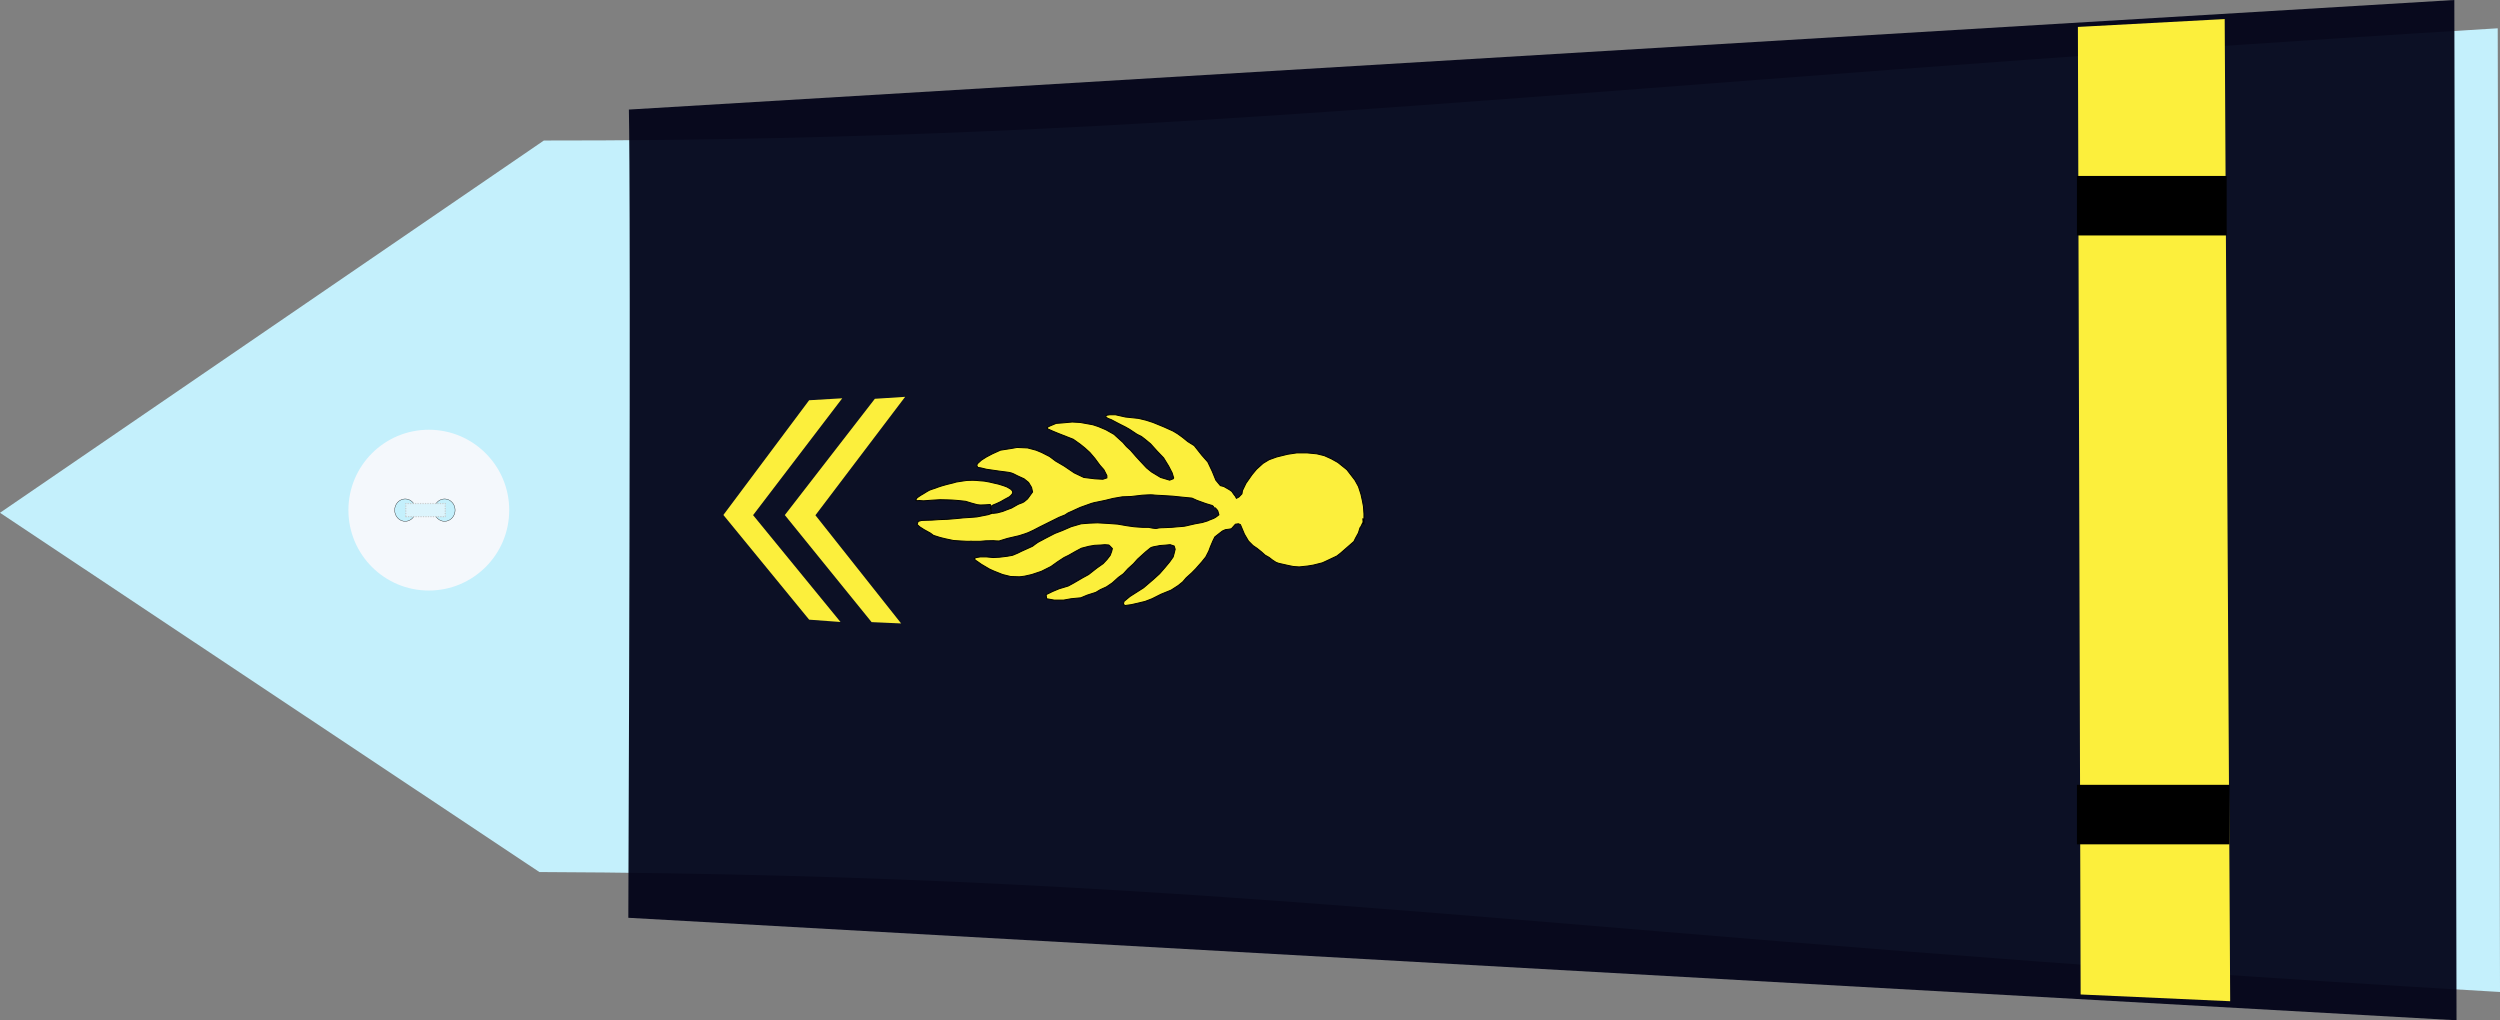
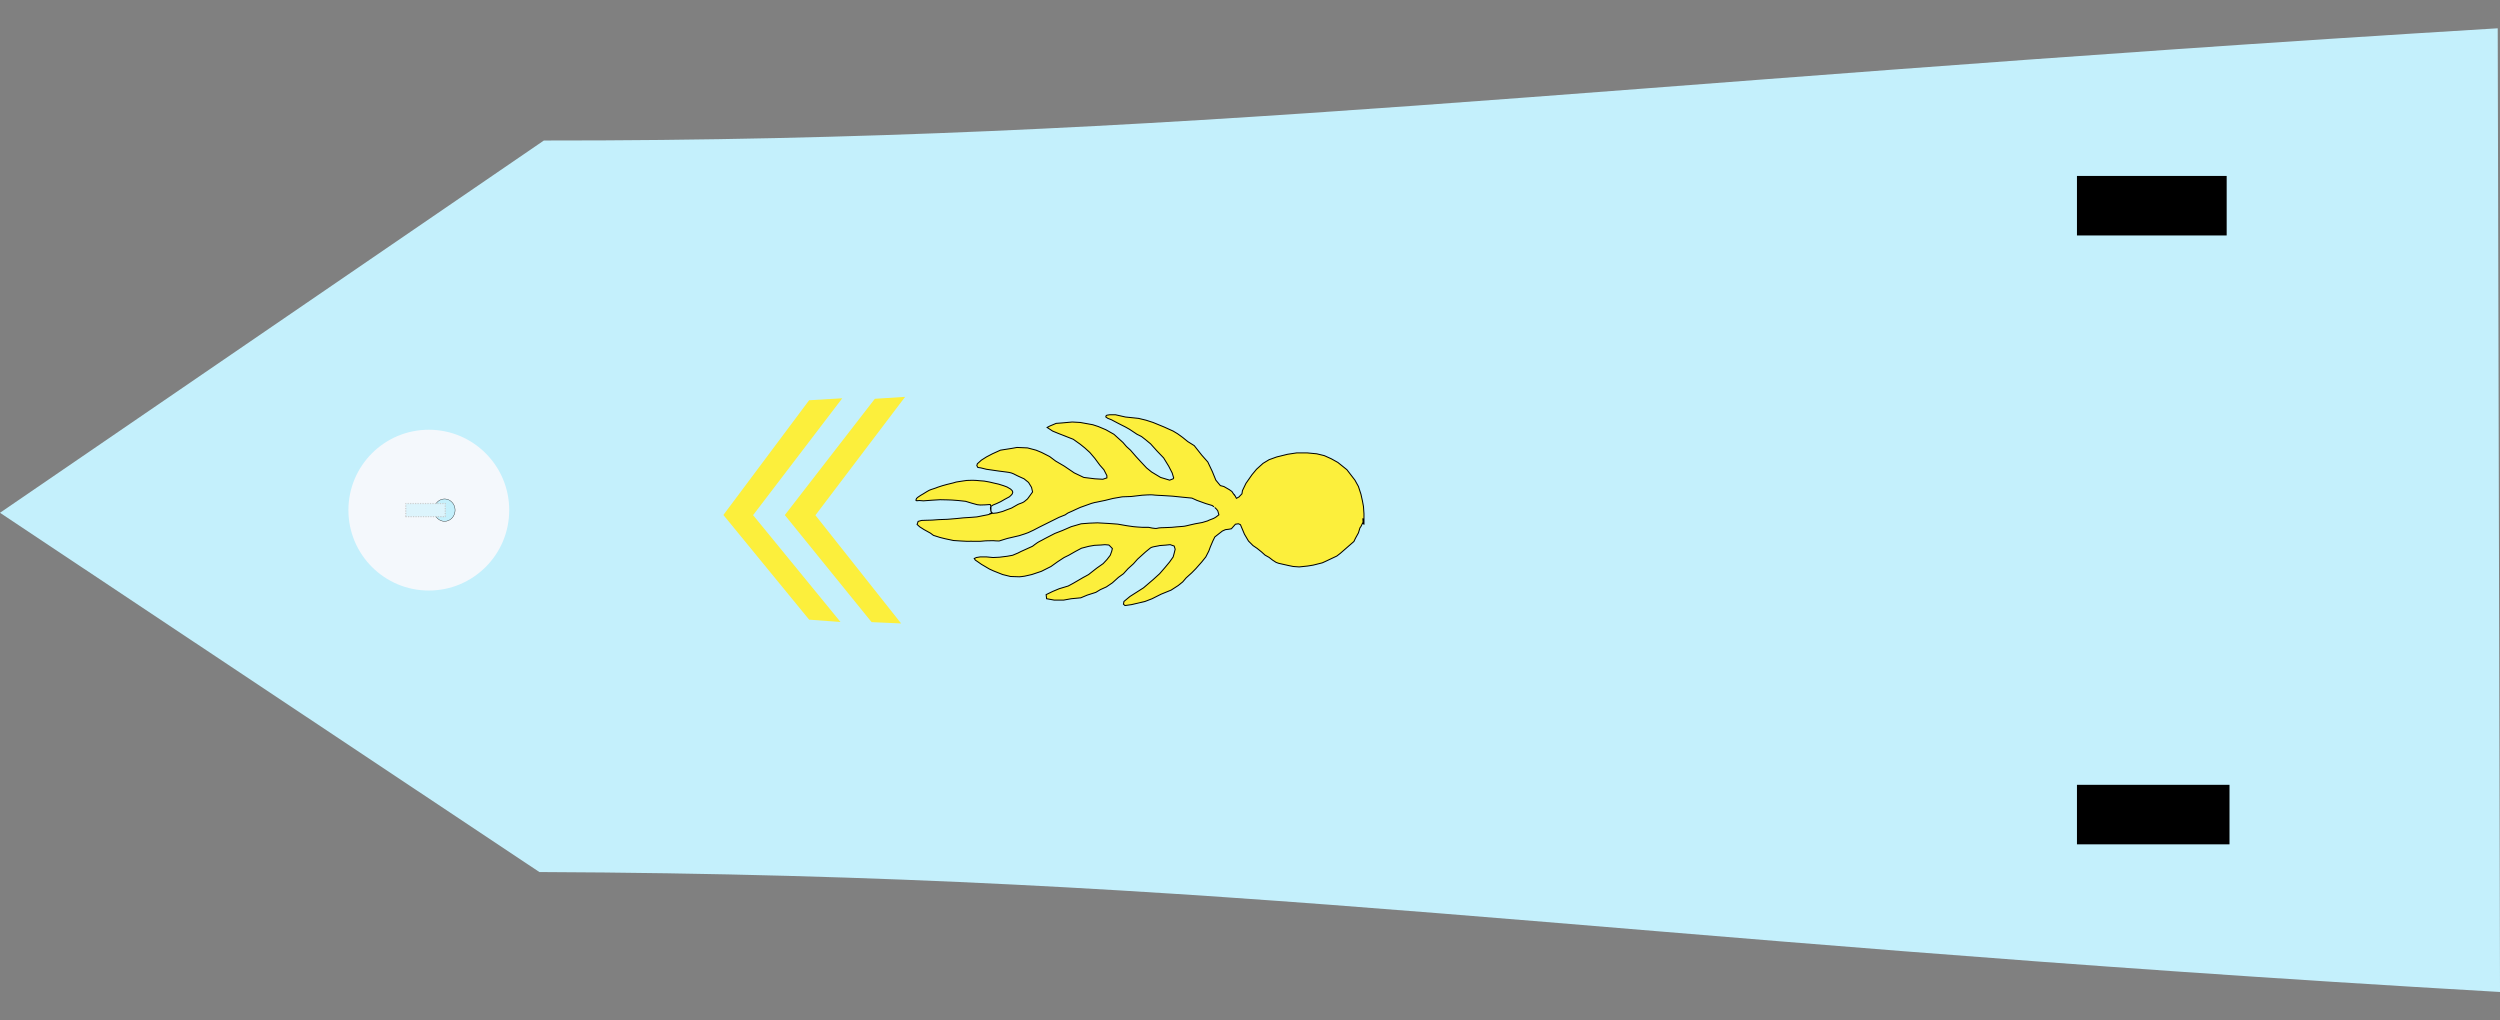
<svg xmlns="http://www.w3.org/2000/svg" xmlns:ns1="http://sodipodi.sourceforge.net/DTD/sodipodi-0.dtd" xmlns:ns2="http://www.inkscape.org/namespaces/inkscape" width="390.061" height="159.188" id="svg2451" ns1:version="0.32" ns2:version="0.46" ns1:docname="aspirant-gend.svg" ns2:output_extension="org.inkscape.output.svg.inkscape" version="1.0">
  <rect width="100%" height="100%" fill="#808080" stroke="none" />
  <defs id="defs2453">
    <ns2:perspective ns1:type="inkscape:persp3d" ns2:vp_x="0 : 212.5 : 1" ns2:vp_y="0 : 1000 : 0" ns2:vp_z="428.75 : 212.5 : 1" ns2:persp3d-origin="214.375 : 141.66667 : 1" id="perspective2460" />
  </defs>
  <ns1:namedview pagecolor="#ffffff" bordercolor="#666666" borderopacity="1.0" ns2:pageopacity="0.0" ns2:pageshadow="2" ns2:zoom="1.1313709" ns2:cx="189.45408" ns2:cy="214.54763" ns2:document-units="pt" ns2:current-layer="layer1" id="namedview2455" showgrid="false" ns2:window-width="1264" ns2:window-height="974" ns2:window-x="0" ns2:window-y="14" />
  <g ns2:label="Layer 1" ns2:groupmode="layer" id="layer1" transform="translate(-19.344,-168.907)">
    <g id="g2728">
      <path ns1:nodetypes="cccccc" id="path3751" d="M 103.499,304.967 L 19.344,248.914 L 104.198,190.831 C 204.414,190.897 265.005,182.087 409.049,173.321 L 409.406,323.681 C 265.212,315.361 213.437,305.436 103.499,304.967 z" style="fill:#c4f0fc;fill-opacity:1;fill-rule:evenodd;stroke:none;stroke-width:1px;stroke-linecap:butt;stroke-linejoin:miter;stroke-opacity:1" />
      <g id="g3822" transform="matrix(0,-0.512,0.512,0,73.45,261.301)">
        <path id="P0" d="M 49.634,25 C 49.634,38.531 38.665,49.5 25.134,49.5 C 11.603,49.5 0.634,38.531 0.634,25 C 0.634,11.469 11.603,0.5 25.134,0.5 C 38.665,0.5 49.634,11.469 49.634,25 z" style="fill:#f4f8fc;stroke-width:0.25;stroke-miterlimit:4;stroke-dasharray:none" transform="translate(-0.134,-1.53761e-5)" />
-         <path ns1:type="arc" style="opacity:1;fill:#c4f0fc;fill-opacity:1;stroke:#000000;stroke-width:0.1;stroke-miterlimit:4;stroke-dasharray:none;stroke-opacity:1" id="path3016" ns1:cx="23.799999" ns1:cy="18.799999" ns1:rx="3.4000001" ns1:ry="3.2" d="M 27.2,18.8 A 3.4,3.2 0 1 1 20.4,18.8 A 3.4,3.2 0 1 1 27.2,18.8 z" transform="translate(1.2,-1)" />
        <path ns1:type="arc" style="opacity:1;fill:#c4f0fc;fill-opacity:1;stroke:#000000;stroke-width:0.1;stroke-miterlimit:4;stroke-dasharray:none;stroke-opacity:1" id="path3790" ns1:cx="23.799999" ns1:cy="18.799999" ns1:rx="3.4000001" ns1:ry="3.2" d="M 27.2,18.8 A 3.4,3.2 0 1 1 20.4,18.8 A 3.4,3.2 0 1 1 27.2,18.8 z" transform="translate(1.2,11)" />
        <rect style="opacity:1;fill:#dcf4fc;fill-opacity:1;stroke:#c4c4c4;stroke-width:0.378;stroke-linejoin:round;stroke-miterlimit:4;stroke-dasharray:0.378, 0.378;stroke-dashoffset:0;stroke-opacity:0.784" id="rect3792" width="3.985" height="12.044" x="23.024" y="17.975" />
      </g>
-       <path ns1:nodetypes="ccccc" id="path3753" d="M 117.465,186 C 117.576,191.225 117.737,217.934 117.378,312.106 L 402.622,328.095 L 402.279,168.907 L 117.465,186 z" style="fill:#000217;fill-opacity:0.937;fill-rule:evenodd;stroke:none;stroke-width:1px;stroke-linecap:butt;stroke-linejoin:miter;stroke-opacity:1" />
      <g transform="translate(45.625,36.001)" id="g6555">
        <path style="fill:#fcef3c;fill-opacity:1;fill-rule:evenodd;stroke:none;stroke-width:1px;stroke-linecap:butt;stroke-linejoin:miter;stroke-opacity:1" d="M 114.941,194.822 L 110.218,195.127 L 96.168,213.268 L 109.711,229.973 L 114.315,230.178 L 100.943,213.295 L 114.941,194.822 z" id="path10161" ns1:nodetypes="ccccccc" />
        <path style="fill:#fcef3c;fill-opacity:1;fill-rule:evenodd;stroke:none;stroke-width:1px;stroke-linecap:butt;stroke-linejoin:miter;stroke-opacity:1" d="M 105.13,195.049 L 99.963,195.354 L 86.584,213.254 L 99.965,229.589 L 104.859,229.951 L 91.218,213.281 L 105.13,195.049 z" id="path10165" ns1:nodetypes="ccccccc" />
      </g>
-       <path id="path2546" d="M 188.519,258.92 C 188.127,259.133 188.989,258.637 187.892,259.275 C 186.795,259.913 186.795,259.913 186.795,259.913 L 186.012,260.338 L 184.601,260.763 L 183.583,261.188 L 182.564,261.685 L 182.643,262.323 L 183.818,262.535 L 185.306,262.535 L 186.482,262.323 L 187.97,262.181 L 188.989,261.756 L 190.321,261.33 L 191.026,260.905 L 191.966,260.48 L 192.906,259.842 L 193.846,258.991 L 194.629,258.424 L 195.335,257.645 L 196.196,256.865 L 196.823,256.156 L 197.293,255.731 L 198.077,255.022 L 198.86,254.384 C 198.86,254.384 199.095,254.242 199.565,254.172 C 200.035,254.101 200.27,254.03 200.27,254.03 L 201.21,253.959 L 201.915,253.888 L 202.542,254.101 L 202.699,254.597 L 202.542,255.235 L 202.386,255.802 L 201.837,256.581 L 201.132,257.432 L 200.27,258.424 L 199.252,259.346 L 197.763,260.621 L 195.648,261.968 L 194.708,262.748 L 194.629,263.173 L 194.864,263.386 L 195.883,263.244 L 197.998,262.748 L 199.095,262.323 L 200.505,261.614 L 202.072,260.976 L 203.169,260.267 L 203.874,259.7 L 204.422,259.062 L 205.284,258.282 L 205.911,257.645 L 206.851,256.581 L 207.478,255.802 L 207.948,254.88 L 208.183,254.242 L 208.575,253.321 L 208.888,252.683 L 209.515,252.187 L 210.063,251.762 L 210.533,251.549 L 211.082,251.478 L 211.473,251.407 L 212.1,250.698 L 212.57,250.628 L 212.884,250.769 L 213.51,252.258 L 214.137,253.321 L 214.842,254.03 L 215.469,254.455 L 216.174,255.022 L 216.722,255.518 L 217.349,255.873 L 217.898,256.298 L 218.446,256.652 L 218.838,256.794 L 219.465,256.936 L 220.405,257.148 L 221.11,257.29 L 222.05,257.361 L 223.382,257.219 L 224.244,257.078 L 225.654,256.723 L 226.124,256.511 L 227.926,255.66 L 228.474,255.235 L 230.589,253.392 L 230.824,252.896 L 231.294,252.045 L 231.53,251.266 L 231.686,251.053 L 231.921,250.557 C 231.921,250.557 232.078,250.84 232,250.061 C 231.921,249.281 232.156,250.769 232.156,250.769 L 232.156,249.777 L 232.156,249.068 L 232.078,247.934 L 231.921,247.084 L 231.686,246.021 L 231.294,244.816 L 230.746,243.823 L 229.493,242.193 L 228.082,241.059 L 227.064,240.492 L 225.967,239.996 L 224.792,239.712 L 223.303,239.571 L 221.658,239.571 L 220.248,239.783 L 218.524,240.208 L 217.349,240.634 L 216.409,241.201 L 215.391,242.122 L 214.686,242.973 L 213.745,244.319 L 213.197,245.453 L 213.119,245.95 L 212.649,246.446 L 212.257,246.658 L 212.022,246.233 C 212.022,246.233 212.022,246.304 211.787,245.95 C 211.552,245.595 211.552,245.595 211.552,245.595 L 211.16,245.312 L 210.298,244.816 L 209.75,244.674 L 209.045,243.823 L 208.496,242.477 L 207.791,240.988 L 206.851,239.925 L 205.676,238.437 L 204.657,237.799 L 203.874,237.161 L 203.091,236.594 L 202.386,236.168 L 201.602,235.814 L 200.975,235.53 L 200.114,235.176 L 199.252,234.822 L 198.155,234.467 L 196.98,234.184 L 194.943,233.971 L 193.376,233.617 L 192.514,233.617 L 192.044,233.688 L 191.887,233.829 L 191.887,233.971 L 192.201,234.184 L 192.749,234.396 L 193.689,234.893 L 194.238,235.176 L 194.943,235.53 L 195.57,235.885 L 196.745,236.665 L 197.45,237.019 L 197.998,237.444 L 198.86,238.153 L 199.879,239.287 L 200.897,240.35 L 201.68,241.626 L 202.229,242.689 L 202.464,243.469 L 202.386,243.611 L 201.837,243.823 L 200.427,243.398 L 199.017,242.547 L 198.233,241.91 L 197.371,240.988 L 196.588,240.138 L 195.726,239.145 L 195.1,238.578 L 194.551,237.94 L 193.141,236.665 L 191.887,235.956 L 190.712,235.46 L 189.85,235.176 L 187.892,234.822 L 186.638,234.751 L 185.071,234.893 L 184.131,234.963 L 183.113,235.389 L 182.721,235.601 L 182.799,235.814 L 183.583,236.168 L 184.445,236.523 L 186.795,237.444 L 187.892,238.224 L 188.597,238.791 L 189.38,239.5 L 190.164,240.421 L 190.947,241.484 L 191.574,242.193 L 192.044,243.114 L 192.044,243.469 L 191.417,243.682 L 190.164,243.611 L 188.44,243.398 L 186.952,242.689 L 185.385,241.626 L 184.053,240.846 L 183.113,240.138 L 181.859,239.5 L 180.998,239.145 L 179.666,238.791 L 178.02,238.72 L 177.237,238.862 L 175.435,239.145 L 174.182,239.712 L 173.241,240.208 L 172.458,240.705 L 171.831,241.272 L 171.753,241.555 L 171.91,241.839 L 172.38,241.91 L 173.241,242.122 L 175.2,242.406 L 176.297,242.547 C 176.297,242.547 177.08,242.618 177.472,242.831 C 177.864,243.044 178.334,243.256 178.334,243.256 L 179.117,243.611 L 179.822,244.178 L 180.292,244.957 L 180.449,245.666 L 179.993,246.297 L 179.661,246.749 L 179.273,247.074 C 179.273,247.074 179.051,247.3 178.636,247.425 C 178.22,247.55 177.916,247.751 177.916,247.751 L 177.168,248.177 L 176.42,248.453 L 175.783,248.703 L 174.924,248.929 L 174.259,249.004 L 173.982,248.778 L 173.927,248.578 L 173.872,248.152 L 173.927,247.951 L 174.01,247.876 L 174.287,247.701 L 174.841,247.475 L 175.478,247.175 L 176.087,246.824 L 176.835,246.423 L 177.085,246.197 L 177.279,245.972 L 177.362,245.696 L 177.279,245.471 L 177.029,245.22 L 176.475,244.894 L 175.949,244.694 L 175.146,244.443 L 174.37,244.268 L 173.733,244.117 L 172.902,243.967 L 172.237,243.917 L 171.711,243.867 L 171.102,243.842 L 170.188,243.867 L 169.661,243.942 L 168.526,244.117 L 168.11,244.243 L 167.085,244.493 L 166.365,244.694 L 165.673,244.919 C 165.673,244.919 165.119,245.145 164.98,245.17 C 164.842,245.195 164.343,245.395 164.343,245.395 L 163.983,245.596 L 163.374,245.972 L 162.986,246.197 L 162.543,246.498 L 162.349,246.673 L 162.266,246.874 L 162.266,246.999 L 162.321,247.024 L 162.543,247.024 L 162.764,246.999 L 163.429,247.049 L 164.786,246.949 L 166.033,246.874 L 167.141,246.899 L 167.861,246.924 L 168.858,246.999 L 169.994,247.124 L 170.991,247.425 L 171.822,247.651 L 172.293,247.701 L 173.068,247.676 L 173.761,247.626 L 173.844,247.626 L 173.955,247.926 L 173.955,248.603 L 174.065,248.954 L 173.678,249.104 L 174.093,248.929 L 174.204,248.979 L 173.816,249.104 L 173.539,249.204 L 172.902,249.33 L 171.766,249.555 L 170.825,249.63 L 169.634,249.706 L 168.664,249.806 L 167.168,249.931 L 165.811,249.981 L 164.759,250.056 L 163.845,250.081 L 163.124,250.107 L 162.598,250.257 L 162.432,250.733 L 162.847,251.109 L 163.512,251.535 L 164.509,252.086 L 164.98,252.437 L 166.005,252.763 L 166.808,252.963 L 168.11,253.239 L 169.246,253.314 C 169.246,253.314 169.523,253.339 169.717,253.339 C 169.911,253.339 170.354,253.389 170.492,253.364 C 170.631,253.339 171.129,253.364 171.129,253.364 L 172.293,253.364 L 173.124,253.289 L 174.315,253.264 C 174.315,253.264 175.118,253.339 175.229,253.314 C 175.34,253.289 176.531,252.913 176.531,252.913 L 178.359,252.487 L 179.217,252.211 C 179.217,252.211 179.578,252.086 179.771,252.011 C 179.965,251.936 180.575,251.635 180.575,251.635 L 181.489,251.159 L 184.563,249.63 L 185.56,249.229 C 185.56,249.229 185.948,248.929 186.114,248.879 C 186.281,248.828 186.945,248.503 187.112,248.428 C 187.278,248.352 187.887,248.077 187.887,248.077 L 189.632,247.45 L 190.186,247.3 L 190.352,247.275 L 191.793,246.974 L 193.011,246.673 L 194.452,246.423 L 195.837,246.373 L 197.554,246.172 C 197.554,246.172 198.994,246.072 199.216,246.122 C 199.438,246.172 200.712,246.222 200.712,246.222 L 202.318,246.323 L 203.759,246.473 L 205.31,246.623 L 206.085,246.974 L 207.47,247.475 L 208.467,247.776 L 208.744,247.976 C 208.744,247.976 208.523,247.826 208.855,248.077 C 209.188,248.327 209.354,248.628 209.354,248.628 L 209.52,249.229 L 209.132,249.53 C 209.132,249.53 208.8,249.781 208.467,249.881 C 208.135,249.981 207.747,250.182 207.747,250.182 L 206.916,250.432 L 205.808,250.633 L 204.922,250.833 C 204.922,250.833 204.146,251.034 203.925,251.034 C 203.703,251.034 202.152,251.184 202.152,251.184 L 200.933,251.234 C 200.933,251.234 200.158,251.234 199.881,251.334 C 199.604,251.435 198.551,251.184 198.551,251.184 C 198.551,251.184 197.831,251.184 197.609,251.184 C 197.388,251.184 196.225,251.084 196.225,251.084 L 195.172,250.933 L 193.732,250.683 L 192.347,250.583 L 190.574,250.482 L 189.3,250.533 L 188.026,250.633 L 186.475,251.084 L 185.09,251.685 L 183.926,252.136 L 182.375,252.938 C 182.375,252.938 181.655,253.339 181.433,253.439 C 181.212,253.54 180.436,254.141 180.436,254.141 L 179.55,254.542 L 178.663,254.943 L 178.165,255.194 L 177.334,255.544 L 176.503,255.695 L 175.284,255.845 L 174.287,255.895 L 173.234,255.795 L 172.293,255.795 L 171.683,255.895 L 171.351,256.046 L 171.517,256.296 L 171.96,256.597 L 172.459,256.948 L 173.733,257.699 L 174.398,258 L 175.783,258.551 L 177.002,258.852 L 178.386,258.902 C 178.386,258.902 178.996,258.852 179.217,258.802 C 179.439,258.752 180.325,258.551 180.325,258.551 L 181.821,258.05 L 183.317,257.299 L 184.369,256.547 L 185.367,255.895 L 186.087,255.544 L 187.139,254.943 L 188.081,254.442 L 189.244,254.141 L 190.131,253.991 L 191.128,253.941 L 191.737,253.89 L 192.347,253.941 L 192.513,254.091 L 192.901,254.492 L 192.79,254.943 L 192.568,255.544 L 192.07,256.196 L 191.46,256.847 L 190.463,257.549 L 189.632,258.201 L 189.189,258.551 L 188.519,258.92 z" style="fill:#fcef3c;fill-opacity:1;fill-rule:evenodd;stroke:#000000;stroke-width:0.159px;stroke-linecap:butt;stroke-linejoin:miter;stroke-opacity:1" />
+       <path id="path2546" d="M 188.519,258.92 C 188.127,259.133 188.989,258.637 187.892,259.275 C 186.795,259.913 186.795,259.913 186.795,259.913 L 186.012,260.338 L 184.601,260.763 L 183.583,261.188 L 182.564,261.685 L 182.643,262.323 L 183.818,262.535 L 185.306,262.535 L 186.482,262.323 L 187.97,262.181 L 188.989,261.756 L 190.321,261.33 L 191.026,260.905 L 191.966,260.48 L 192.906,259.842 L 193.846,258.991 L 194.629,258.424 L 195.335,257.645 L 196.196,256.865 L 196.823,256.156 L 197.293,255.731 L 198.077,255.022 L 198.86,254.384 C 198.86,254.384 199.095,254.242 199.565,254.172 C 200.035,254.101 200.27,254.03 200.27,254.03 L 201.21,253.959 L 201.915,253.888 L 202.542,254.101 L 202.699,254.597 L 202.542,255.235 L 202.386,255.802 L 201.837,256.581 L 201.132,257.432 L 200.27,258.424 L 199.252,259.346 L 197.763,260.621 L 195.648,261.968 L 194.708,262.748 L 194.629,263.173 L 194.864,263.386 L 195.883,263.244 L 197.998,262.748 L 199.095,262.323 L 200.505,261.614 L 202.072,260.976 L 203.169,260.267 L 203.874,259.7 L 204.422,259.062 L 205.284,258.282 L 205.911,257.645 L 206.851,256.581 L 207.478,255.802 L 207.948,254.88 L 208.183,254.242 L 208.575,253.321 L 208.888,252.683 L 209.515,252.187 L 210.063,251.762 L 210.533,251.549 L 211.082,251.478 L 211.473,251.407 L 212.1,250.698 L 212.57,250.628 L 212.884,250.769 L 213.51,252.258 L 214.137,253.321 L 214.842,254.03 L 215.469,254.455 L 216.174,255.022 L 216.722,255.518 L 217.349,255.873 L 217.898,256.298 L 218.446,256.652 L 218.838,256.794 L 219.465,256.936 L 220.405,257.148 L 221.11,257.29 L 222.05,257.361 L 223.382,257.219 L 224.244,257.078 L 225.654,256.723 L 226.124,256.511 L 227.926,255.66 L 228.474,255.235 L 230.589,253.392 L 230.824,252.896 L 231.294,252.045 L 231.53,251.266 L 231.686,251.053 L 231.921,250.557 C 231.921,250.557 232.078,250.84 232,250.061 C 231.921,249.281 232.156,250.769 232.156,250.769 L 232.156,249.777 L 232.156,249.068 L 232.078,247.934 L 231.921,247.084 L 231.686,246.021 L 231.294,244.816 L 230.746,243.823 L 229.493,242.193 L 228.082,241.059 L 227.064,240.492 L 225.967,239.996 L 224.792,239.712 L 223.303,239.571 L 221.658,239.571 L 220.248,239.783 L 218.524,240.208 L 217.349,240.634 L 216.409,241.201 L 215.391,242.122 L 214.686,242.973 L 213.745,244.319 L 213.197,245.453 L 213.119,245.95 L 212.649,246.446 L 212.257,246.658 L 212.022,246.233 C 212.022,246.233 212.022,246.304 211.787,245.95 C 211.552,245.595 211.552,245.595 211.552,245.595 L 211.16,245.312 L 210.298,244.816 L 209.75,244.674 L 209.045,243.823 L 208.496,242.477 L 207.791,240.988 L 206.851,239.925 L 205.676,238.437 L 204.657,237.799 L 203.874,237.161 L 203.091,236.594 L 202.386,236.168 L 201.602,235.814 L 200.975,235.53 L 200.114,235.176 L 199.252,234.822 L 198.155,234.467 L 196.98,234.184 L 194.943,233.971 L 193.376,233.617 L 192.514,233.617 L 192.044,233.688 L 191.887,233.829 L 191.887,233.971 L 192.201,234.184 L 192.749,234.396 L 193.689,234.893 L 194.238,235.176 L 194.943,235.53 L 195.57,235.885 L 196.745,236.665 L 197.45,237.019 L 197.998,237.444 L 198.86,238.153 L 199.879,239.287 L 200.897,240.35 L 201.68,241.626 L 202.229,242.689 L 202.464,243.469 L 202.386,243.611 L 201.837,243.823 L 200.427,243.398 L 199.017,242.547 L 198.233,241.91 L 197.371,240.988 L 196.588,240.138 L 195.726,239.145 L 195.1,238.578 L 194.551,237.94 L 193.141,236.665 L 191.887,235.956 L 190.712,235.46 L 189.85,235.176 L 187.892,234.822 L 186.638,234.751 L 185.071,234.893 L 184.131,234.963 L 183.113,235.389 L 182.721,235.601 L 183.583,236.168 L 184.445,236.523 L 186.795,237.444 L 187.892,238.224 L 188.597,238.791 L 189.38,239.5 L 190.164,240.421 L 190.947,241.484 L 191.574,242.193 L 192.044,243.114 L 192.044,243.469 L 191.417,243.682 L 190.164,243.611 L 188.44,243.398 L 186.952,242.689 L 185.385,241.626 L 184.053,240.846 L 183.113,240.138 L 181.859,239.5 L 180.998,239.145 L 179.666,238.791 L 178.02,238.72 L 177.237,238.862 L 175.435,239.145 L 174.182,239.712 L 173.241,240.208 L 172.458,240.705 L 171.831,241.272 L 171.753,241.555 L 171.91,241.839 L 172.38,241.91 L 173.241,242.122 L 175.2,242.406 L 176.297,242.547 C 176.297,242.547 177.08,242.618 177.472,242.831 C 177.864,243.044 178.334,243.256 178.334,243.256 L 179.117,243.611 L 179.822,244.178 L 180.292,244.957 L 180.449,245.666 L 179.993,246.297 L 179.661,246.749 L 179.273,247.074 C 179.273,247.074 179.051,247.3 178.636,247.425 C 178.22,247.55 177.916,247.751 177.916,247.751 L 177.168,248.177 L 176.42,248.453 L 175.783,248.703 L 174.924,248.929 L 174.259,249.004 L 173.982,248.778 L 173.927,248.578 L 173.872,248.152 L 173.927,247.951 L 174.01,247.876 L 174.287,247.701 L 174.841,247.475 L 175.478,247.175 L 176.087,246.824 L 176.835,246.423 L 177.085,246.197 L 177.279,245.972 L 177.362,245.696 L 177.279,245.471 L 177.029,245.22 L 176.475,244.894 L 175.949,244.694 L 175.146,244.443 L 174.37,244.268 L 173.733,244.117 L 172.902,243.967 L 172.237,243.917 L 171.711,243.867 L 171.102,243.842 L 170.188,243.867 L 169.661,243.942 L 168.526,244.117 L 168.11,244.243 L 167.085,244.493 L 166.365,244.694 L 165.673,244.919 C 165.673,244.919 165.119,245.145 164.98,245.17 C 164.842,245.195 164.343,245.395 164.343,245.395 L 163.983,245.596 L 163.374,245.972 L 162.986,246.197 L 162.543,246.498 L 162.349,246.673 L 162.266,246.874 L 162.266,246.999 L 162.321,247.024 L 162.543,247.024 L 162.764,246.999 L 163.429,247.049 L 164.786,246.949 L 166.033,246.874 L 167.141,246.899 L 167.861,246.924 L 168.858,246.999 L 169.994,247.124 L 170.991,247.425 L 171.822,247.651 L 172.293,247.701 L 173.068,247.676 L 173.761,247.626 L 173.844,247.626 L 173.955,247.926 L 173.955,248.603 L 174.065,248.954 L 173.678,249.104 L 174.093,248.929 L 174.204,248.979 L 173.816,249.104 L 173.539,249.204 L 172.902,249.33 L 171.766,249.555 L 170.825,249.63 L 169.634,249.706 L 168.664,249.806 L 167.168,249.931 L 165.811,249.981 L 164.759,250.056 L 163.845,250.081 L 163.124,250.107 L 162.598,250.257 L 162.432,250.733 L 162.847,251.109 L 163.512,251.535 L 164.509,252.086 L 164.98,252.437 L 166.005,252.763 L 166.808,252.963 L 168.11,253.239 L 169.246,253.314 C 169.246,253.314 169.523,253.339 169.717,253.339 C 169.911,253.339 170.354,253.389 170.492,253.364 C 170.631,253.339 171.129,253.364 171.129,253.364 L 172.293,253.364 L 173.124,253.289 L 174.315,253.264 C 174.315,253.264 175.118,253.339 175.229,253.314 C 175.34,253.289 176.531,252.913 176.531,252.913 L 178.359,252.487 L 179.217,252.211 C 179.217,252.211 179.578,252.086 179.771,252.011 C 179.965,251.936 180.575,251.635 180.575,251.635 L 181.489,251.159 L 184.563,249.63 L 185.56,249.229 C 185.56,249.229 185.948,248.929 186.114,248.879 C 186.281,248.828 186.945,248.503 187.112,248.428 C 187.278,248.352 187.887,248.077 187.887,248.077 L 189.632,247.45 L 190.186,247.3 L 190.352,247.275 L 191.793,246.974 L 193.011,246.673 L 194.452,246.423 L 195.837,246.373 L 197.554,246.172 C 197.554,246.172 198.994,246.072 199.216,246.122 C 199.438,246.172 200.712,246.222 200.712,246.222 L 202.318,246.323 L 203.759,246.473 L 205.31,246.623 L 206.085,246.974 L 207.47,247.475 L 208.467,247.776 L 208.744,247.976 C 208.744,247.976 208.523,247.826 208.855,248.077 C 209.188,248.327 209.354,248.628 209.354,248.628 L 209.52,249.229 L 209.132,249.53 C 209.132,249.53 208.8,249.781 208.467,249.881 C 208.135,249.981 207.747,250.182 207.747,250.182 L 206.916,250.432 L 205.808,250.633 L 204.922,250.833 C 204.922,250.833 204.146,251.034 203.925,251.034 C 203.703,251.034 202.152,251.184 202.152,251.184 L 200.933,251.234 C 200.933,251.234 200.158,251.234 199.881,251.334 C 199.604,251.435 198.551,251.184 198.551,251.184 C 198.551,251.184 197.831,251.184 197.609,251.184 C 197.388,251.184 196.225,251.084 196.225,251.084 L 195.172,250.933 L 193.732,250.683 L 192.347,250.583 L 190.574,250.482 L 189.3,250.533 L 188.026,250.633 L 186.475,251.084 L 185.09,251.685 L 183.926,252.136 L 182.375,252.938 C 182.375,252.938 181.655,253.339 181.433,253.439 C 181.212,253.54 180.436,254.141 180.436,254.141 L 179.55,254.542 L 178.663,254.943 L 178.165,255.194 L 177.334,255.544 L 176.503,255.695 L 175.284,255.845 L 174.287,255.895 L 173.234,255.795 L 172.293,255.795 L 171.683,255.895 L 171.351,256.046 L 171.517,256.296 L 171.96,256.597 L 172.459,256.948 L 173.733,257.699 L 174.398,258 L 175.783,258.551 L 177.002,258.852 L 178.386,258.902 C 178.386,258.902 178.996,258.852 179.217,258.802 C 179.439,258.752 180.325,258.551 180.325,258.551 L 181.821,258.05 L 183.317,257.299 L 184.369,256.547 L 185.367,255.895 L 186.087,255.544 L 187.139,254.943 L 188.081,254.442 L 189.244,254.141 L 190.131,253.991 L 191.128,253.941 L 191.737,253.89 L 192.347,253.941 L 192.513,254.091 L 192.901,254.492 L 192.79,254.943 L 192.568,255.544 L 192.07,256.196 L 191.46,256.847 L 190.463,257.549 L 189.632,258.201 L 189.189,258.551 L 188.519,258.92 z" style="fill:#fcef3c;fill-opacity:1;fill-rule:evenodd;stroke:#000000;stroke-width:0.159px;stroke-linecap:butt;stroke-linejoin:miter;stroke-opacity:1" />
      <g id="g2722">
-         <path ns1:nodetypes="ccccc" id="path6549" d="M 343.546,173.109 L 366.45,171.881 L 367.306,325.122 L 343.974,324.069 L 343.546,173.109 z" style="fill:#fcef3c;fill-opacity:1;fill-rule:evenodd;stroke:none;stroke-width:1px;stroke-linecap:butt;stroke-linejoin:miter;stroke-opacity:1" />
        <g id="g2718">
          <rect transform="matrix(0,-1,1,0,0,0)" y="343.4" x="-300.644" height="23.801" width="9.286" id="rect2790" style="fill:#000000;fill-opacity:1;stroke:none;stroke-width:0.3;stroke-miterlimit:4;stroke-dasharray:none;stroke-opacity:1" />
          <rect transform="matrix(0,-1,1,0,0,0)" y="343.4" x="-205.644" height="23.359" width="9.286" id="rect2792" style="fill:#000000;fill-opacity:1;stroke:none;stroke-width:0.3;stroke-miterlimit:4;stroke-dasharray:none;stroke-opacity:1" />
        </g>
      </g>
    </g>
  </g>
</svg>